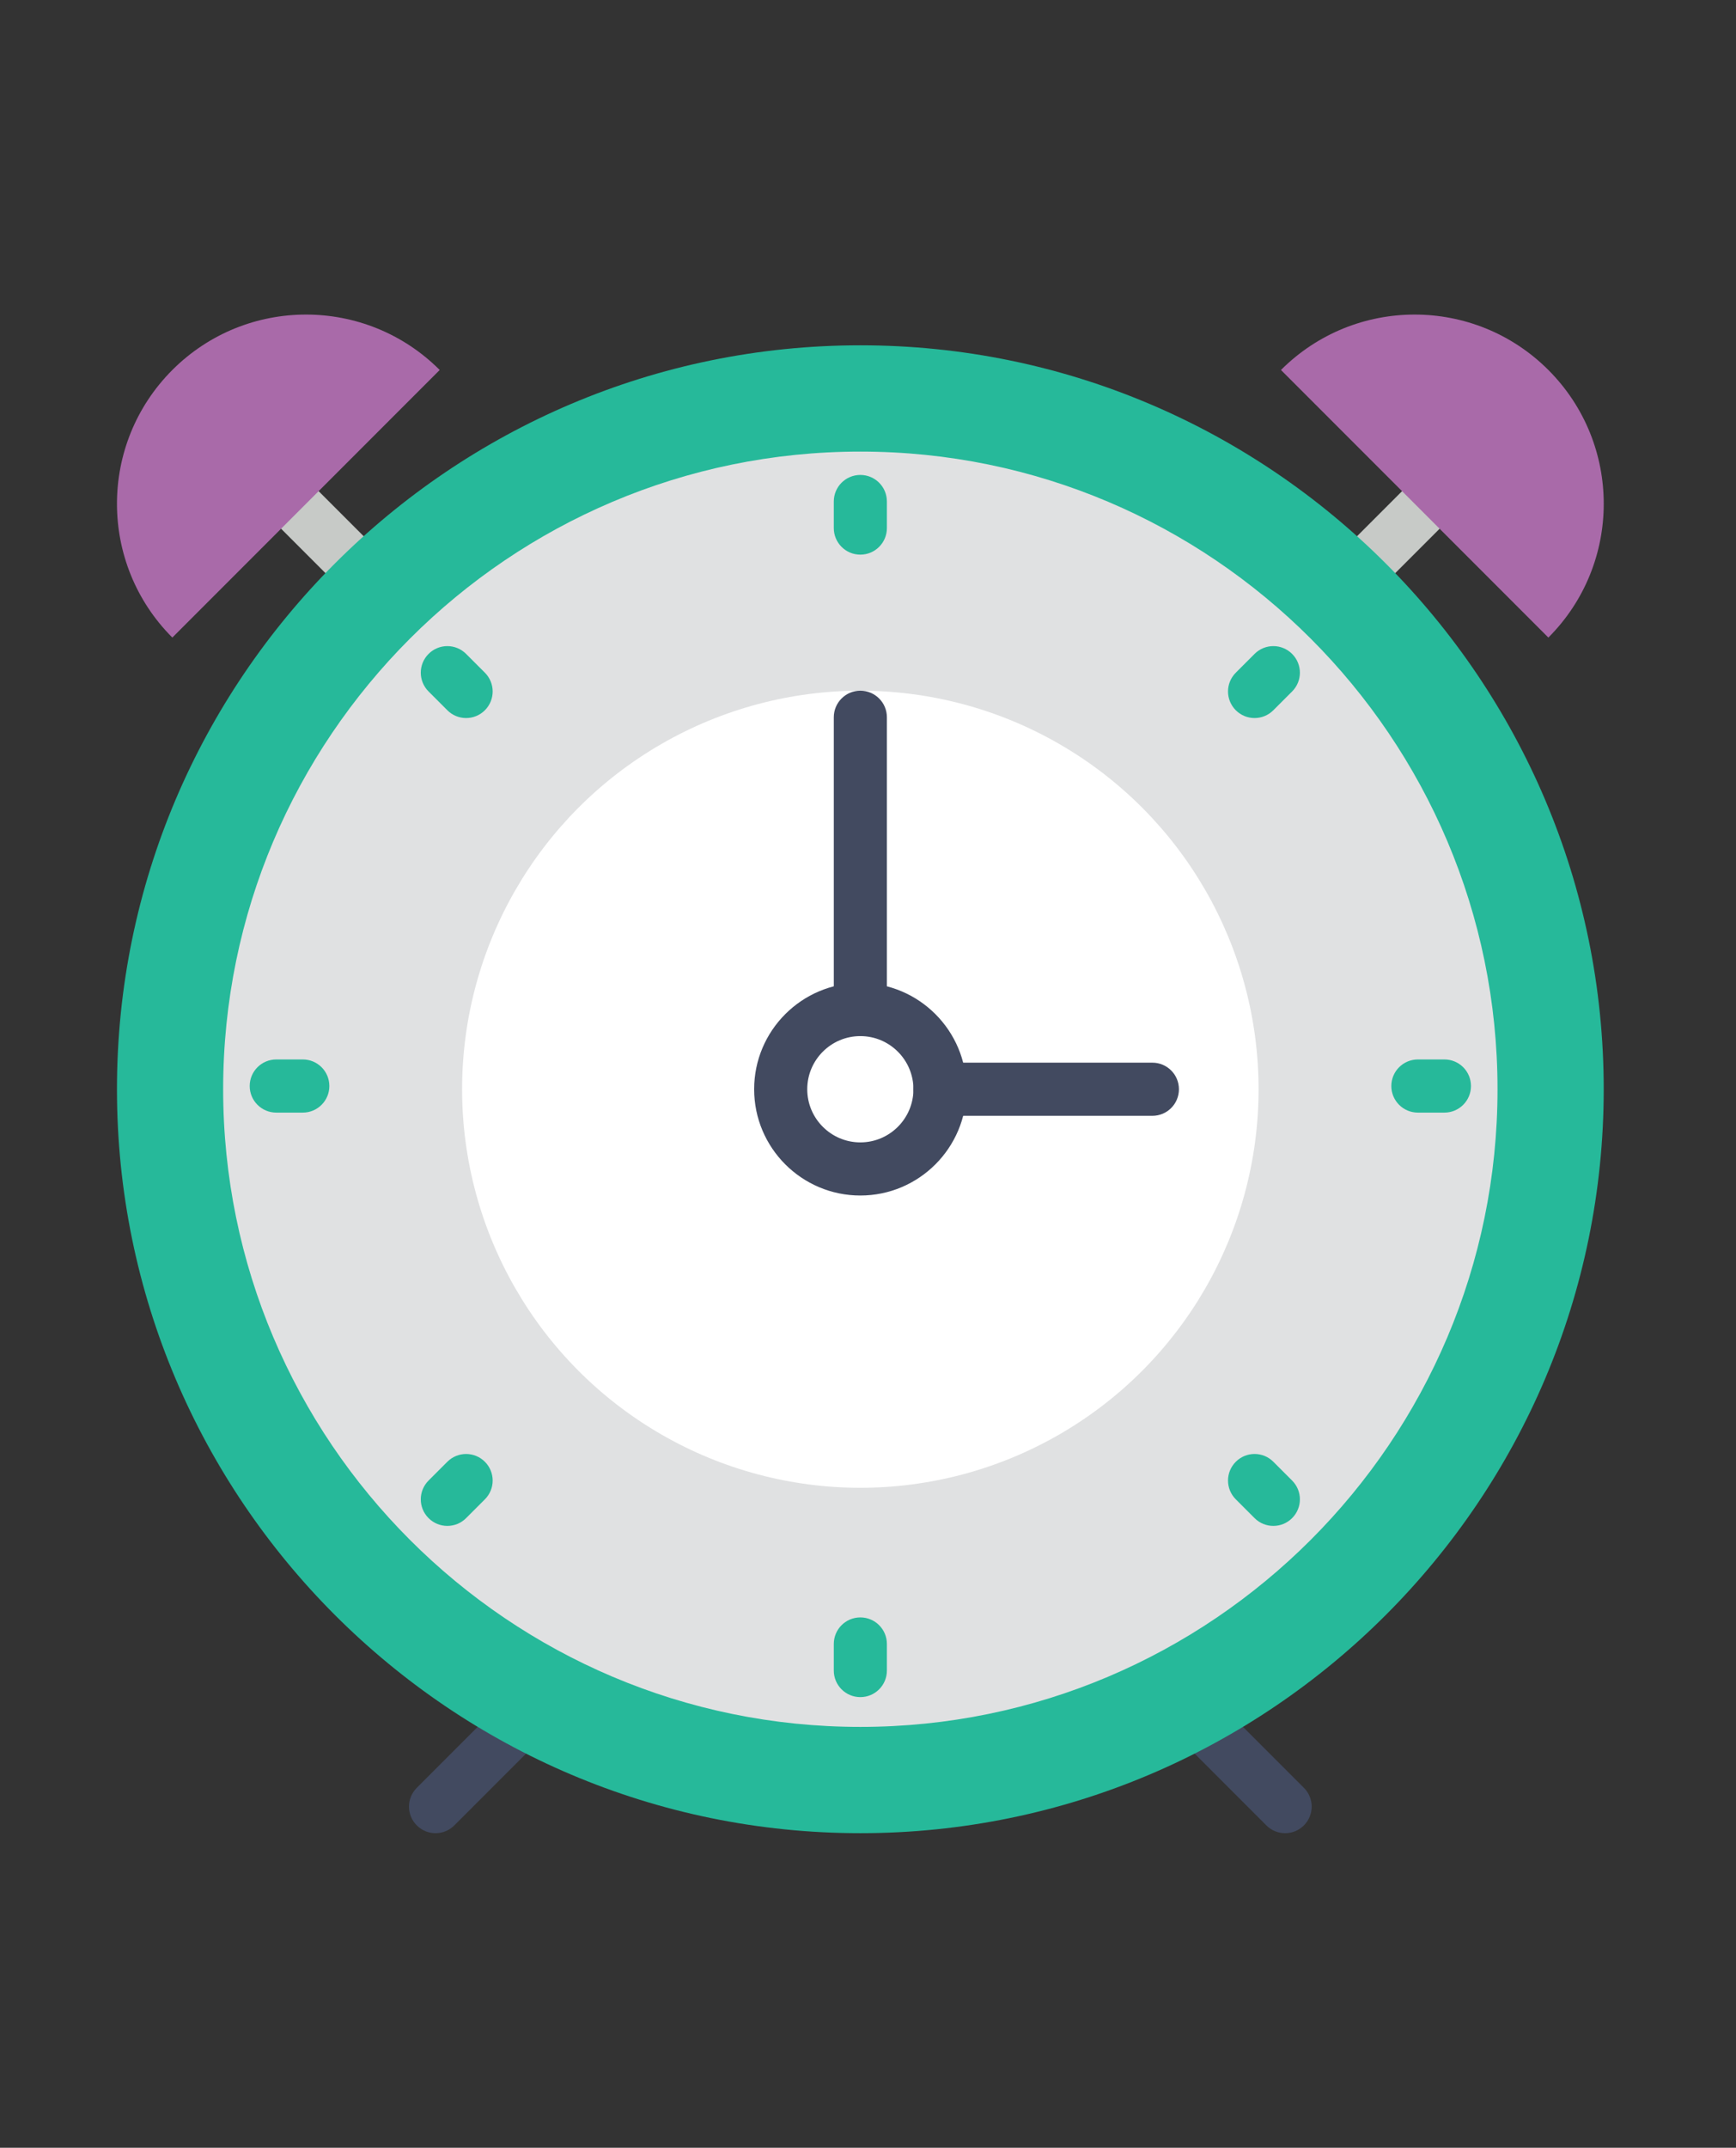
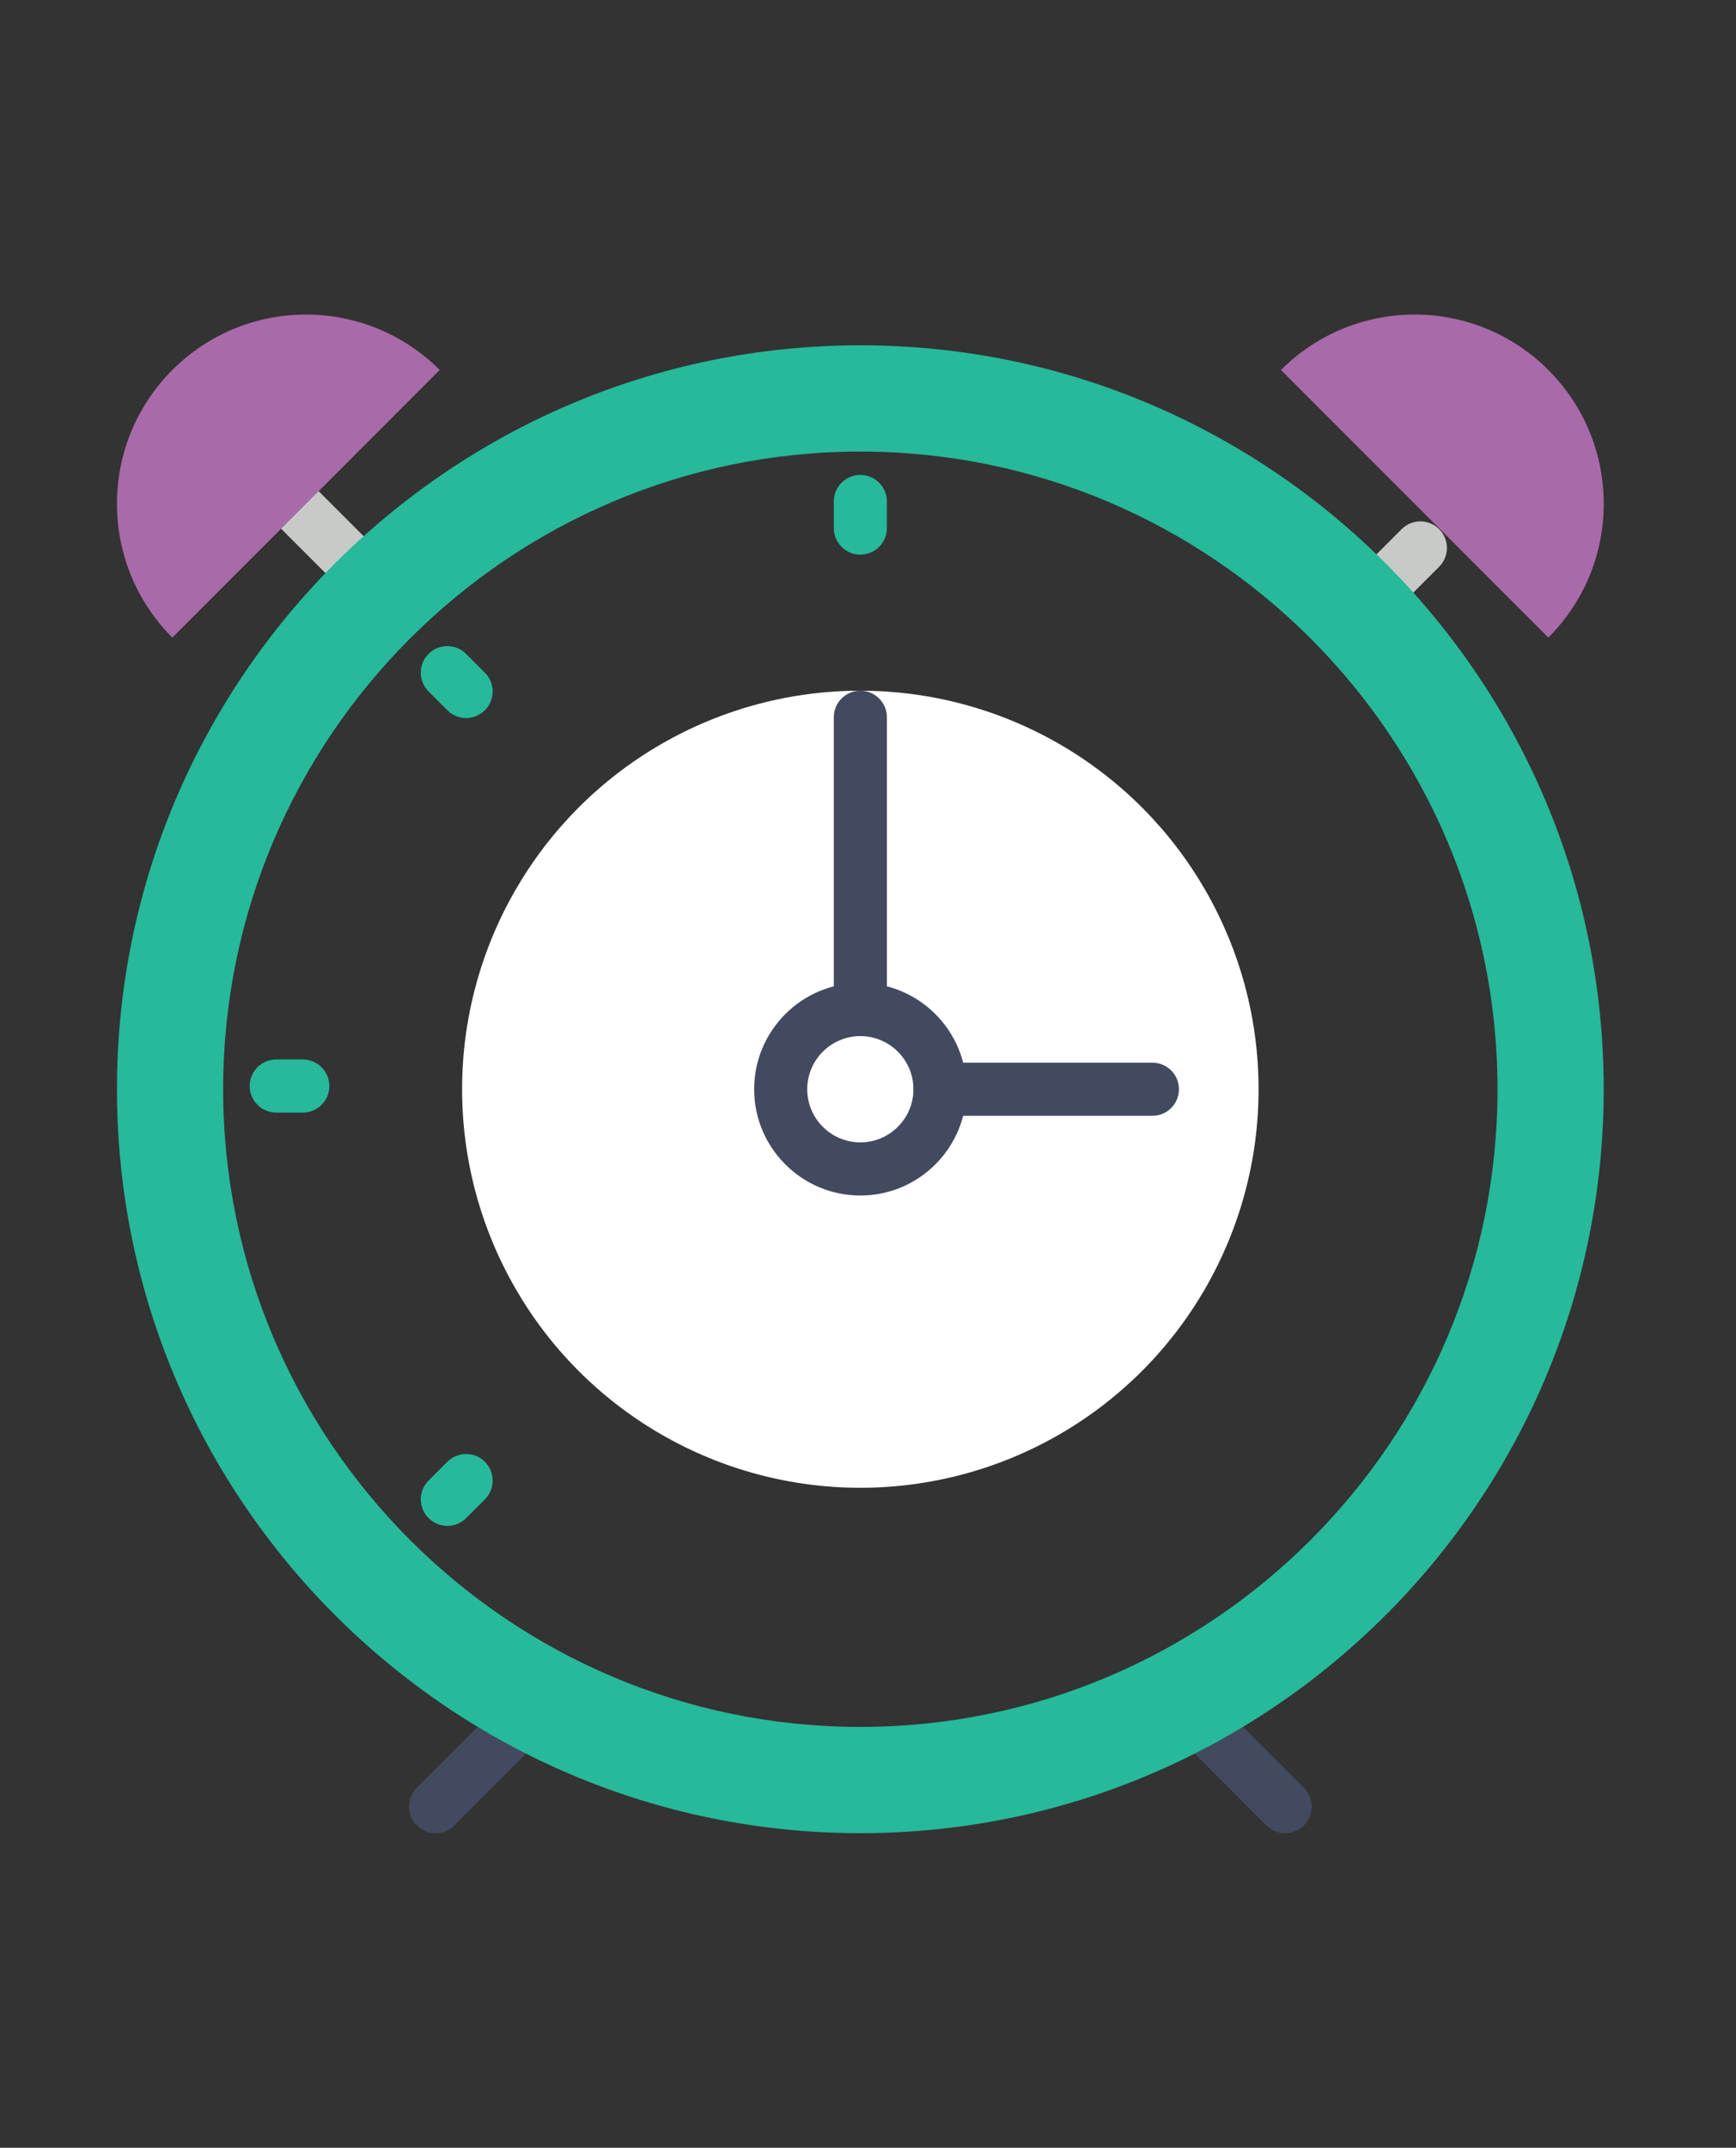
<svg xmlns="http://www.w3.org/2000/svg" version="1.1" id="Capa_1" x="0px" y="0px" width="681px" height="841.89px" viewBox="-39.86 0 681 841.89" enable-background="new -39.86 0 681 841.89" xml:space="preserve">
  <rect x="-39.86" y="0" width="681" height="841.89" fill="#333333" stroke="none" />
-   <circle fill="#E0E1E2" cx="297.635" cy="426.97" r="270.785" />
  <circle fill="#FFFFFF" cx="297.635" cy="426.97" r="156.222" />
  <path fill="#424A60" d="M130.998,718.585c-2.666,0-5.332-1.021-7.363-3.052c-4.072-4.072-4.072-10.654,0-14.727l40.962-40.961  c4.072-4.072,10.654-4.072,14.727,0c4.072,4.072,4.072,10.654,0,14.727l-40.962,40.961  C136.33,717.564,133.664,718.585,130.998,718.585z" />
  <path fill="#424A60" d="M464.272,718.585c-2.666,0-5.332-1.021-7.363-3.052l-41.274-41.274c-4.072-4.072-4.072-10.654,0-14.727  s10.654-4.072,14.727,0l41.274,41.274c4.072,4.072,4.072,10.654,0,14.727C469.604,717.564,466.938,718.585,464.272,718.585z" />
-   <path fill="#C7CAC7" d="M486.081,241.732c-2.666,0-5.332-1.021-7.363-3.052c-4.072-4.072-4.072-10.654,0-14.727l31.244-31.244  c4.072-4.072,10.654-4.072,14.727,0s4.072,10.654,0,14.727l-31.244,31.244C491.403,240.722,488.736,241.732,486.081,241.732z" />
+   <path fill="#C7CAC7" d="M486.081,241.732c-2.666,0-5.332-1.021-7.363-3.052l31.244-31.244  c4.072-4.072,10.654-4.072,14.727,0s4.072,10.654,0,14.727l-31.244,31.244C491.403,240.722,488.736,241.732,486.081,241.732z" />
  <path fill="#C7CAC7" d="M109.199,241.732c-2.666,0-5.332-1.021-7.363-3.052l-31.244-31.244c-4.072-4.072-4.072-10.654,0-14.727  c4.072-4.072,10.654-4.072,14.727,0l31.244,31.244c4.072,4.072,4.072,10.654,0,14.727  C114.532,240.722,111.866,241.732,109.199,241.732z" />
  <path fill="#26B99A" d="M297.635,718.585C136.84,718.585,6.02,587.764,6.02,426.97S136.84,135.355,297.635,135.355  S589.25,266.176,589.25,426.97S458.44,718.585,297.635,718.585z M297.635,177.014c-137.83,0-249.956,112.136-249.956,249.956  s112.126,249.956,249.956,249.956S547.591,564.789,547.591,426.97S435.465,177.014,297.635,177.014z" />
  <g>
    <path fill="#26B99A" d="M297.635,186.169c-5.749,0-10.415,4.655-10.415,10.415v10.415c0,5.759,4.666,10.415,10.415,10.415   c5.749,0,10.415-4.655,10.415-10.415v-10.415C308.05,190.824,303.394,186.169,297.635,186.169z" />
-     <path fill="#26B99A" d="M297.635,634.006c-5.749,0-10.415,4.655-10.415,10.415v10.415c0,5.759,4.666,10.415,10.415,10.415   c5.749,0,10.415-4.655,10.415-10.415v-10.415C308.05,638.662,303.394,634.006,297.635,634.006z" />
-     <path fill="#26B99A" d="M526.761,415.295h-10.415c-5.749,0-10.415,4.655-10.415,10.415s4.666,10.415,10.415,10.415h10.415   c5.749,0,10.415-4.655,10.415-10.415S532.52,415.295,526.761,415.295z" />
    <path fill="#26B99A" d="M78.924,415.295H68.509c-5.749,0-10.415,4.655-10.415,10.415s4.666,10.415,10.415,10.415h10.415   c5.749,0,10.415-4.655,10.415-10.415S84.683,415.295,78.924,415.295z" />
-     <path fill="#26B99A" d="M452.284,256.323l-7.363,7.363c-4.072,4.072-4.072,10.654,0,14.727c2.031,2.031,4.697,3.052,7.363,3.052   s5.332-1.021,7.363-3.052l7.363-7.363c4.072-4.072,4.072-10.654,0-14.727C462.939,252.251,456.357,252.251,452.284,256.323z" />
    <path fill="#26B99A" d="M135.622,572.996l-7.363,7.363c-4.072,4.072-4.072,10.654,0,14.727c2.031,2.031,4.697,3.052,7.363,3.052   c2.666,0,5.332-1.021,7.363-3.052l7.363-7.363c4.072-4.072,4.072-10.654,0-14.727C146.276,568.924,139.694,568.934,135.622,572.996   z" />
-     <path fill="#26B99A" d="M459.648,572.996c-4.072-4.072-10.654-4.072-14.727,0c-4.072,4.072-4.072,10.654,0,14.727l7.363,7.363   c2.031,2.031,4.697,3.052,7.363,3.052s5.332-1.021,7.363-3.052c4.072-4.072,4.072-10.654,0-14.727L459.648,572.996z" />
    <path fill="#26B99A" d="M142.985,256.323c-4.072-4.072-10.654-4.072-14.727,0c-4.072,4.072-4.072,10.654,0,14.727l7.363,7.363   c2.031,2.031,4.697,3.052,7.363,3.052c2.666,0,5.332-1.021,7.363-3.052c4.072-4.072,4.072-10.654,0-14.727L142.985,256.323z" />
  </g>
  <path fill="#424A60" d="M412.198,437.385h-83.319c-5.749,0-10.415-4.655-10.415-10.415s4.666-10.415,10.415-10.415h83.319  c5.749,0,10.415,4.655,10.415,10.415S417.957,437.385,412.198,437.385z" />
  <path fill="#424A60" d="M297.635,406.14c-5.749,0-10.415-4.655-10.415-10.415V281.162c0-5.759,4.666-10.415,10.415-10.415  c5.749,0,10.415,4.655,10.415,10.415v114.563C308.05,401.474,303.394,406.14,297.635,406.14z" />
  <path fill="#424A60" d="M297.635,468.629c-22.975,0-41.659-18.684-41.659-41.659c0-22.975,18.684-41.659,41.659-41.659  s41.659,18.684,41.659,41.659C339.294,449.945,320.61,468.629,297.635,468.629z M297.635,406.14c-11.488,0-20.83,9.342-20.83,20.83  s9.342,20.83,20.83,20.83s20.83-9.342,20.83-20.83S309.122,406.14,297.635,406.14z" />
  <path fill="#A96AA9" d="M567.535,145.03c28.964,28.964,28.964,75.924,0,104.888L462.637,145.03  C491.611,116.067,538.561,116.067,567.535,145.03z" />
  <path fill="#A96AA9" d="M27.745,145.03c-28.964,28.964-28.964,75.924,0,104.888L132.633,145.03  C103.669,116.067,56.709,116.067,27.745,145.03z" />
</svg>